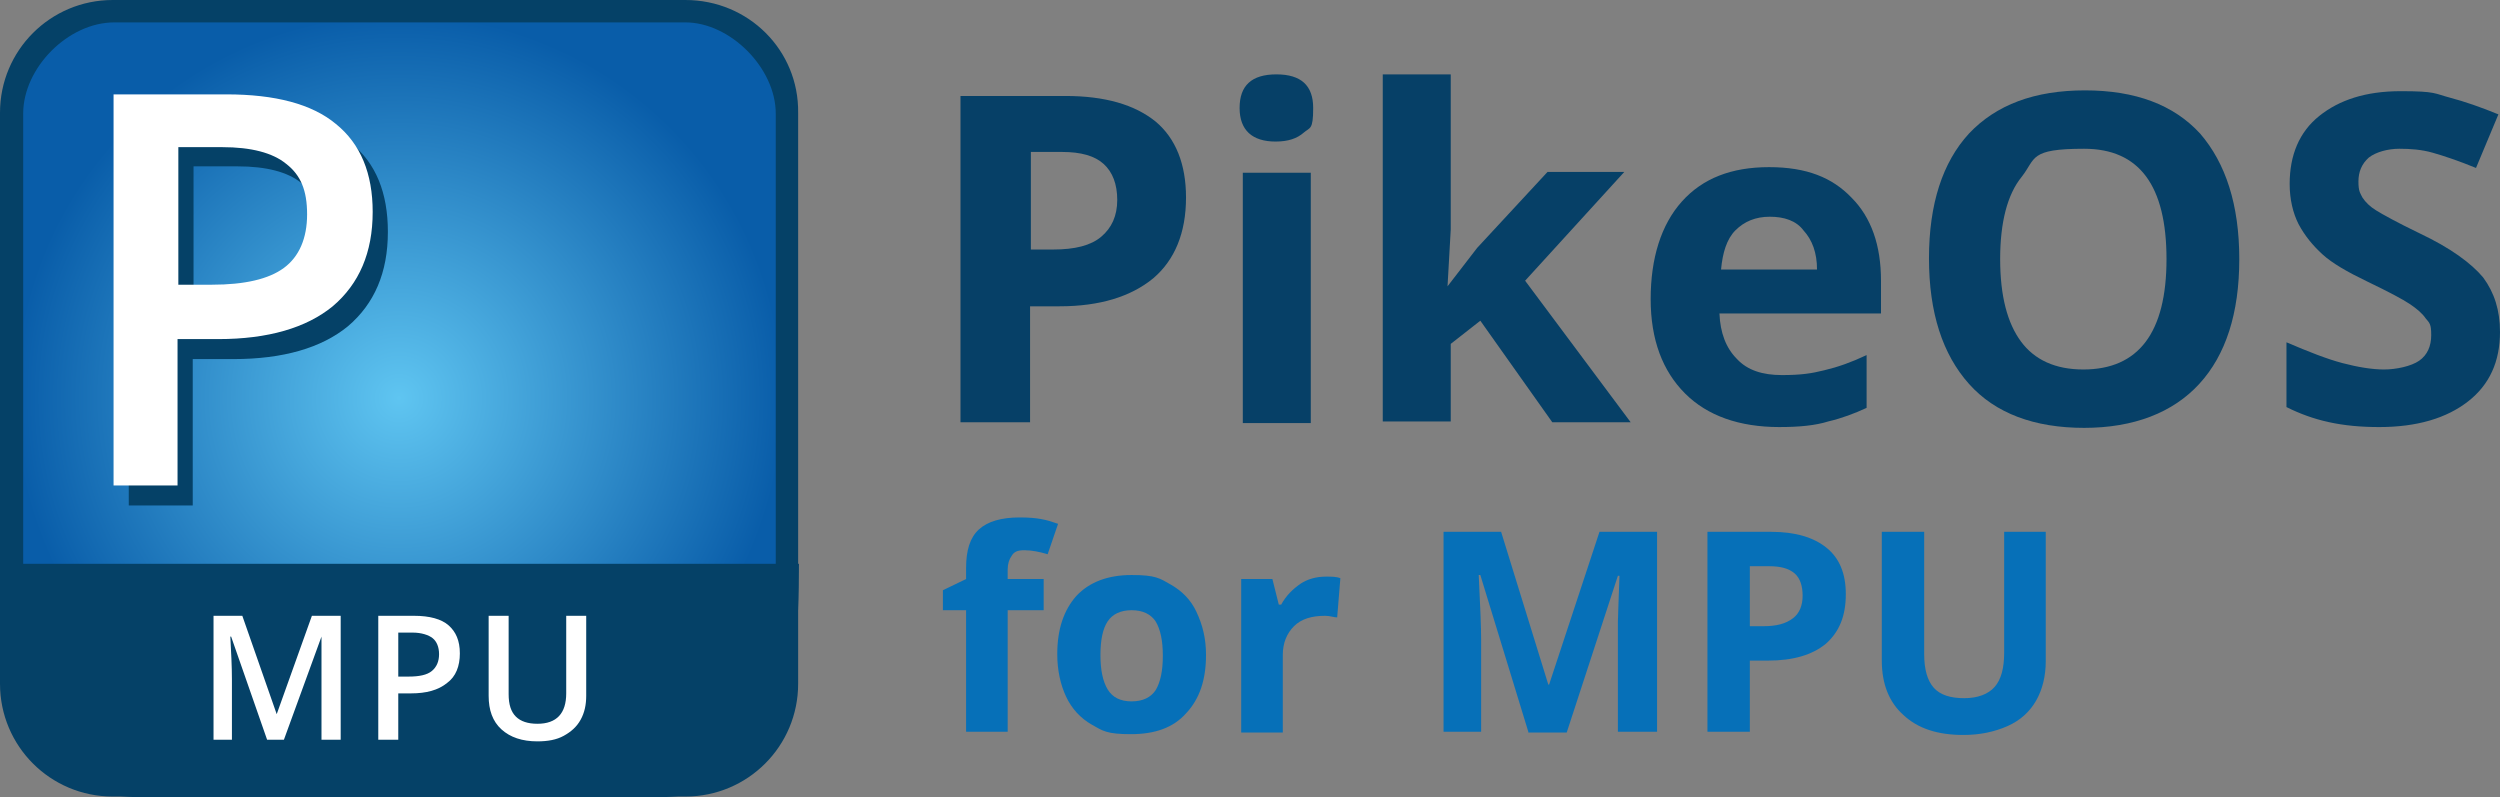
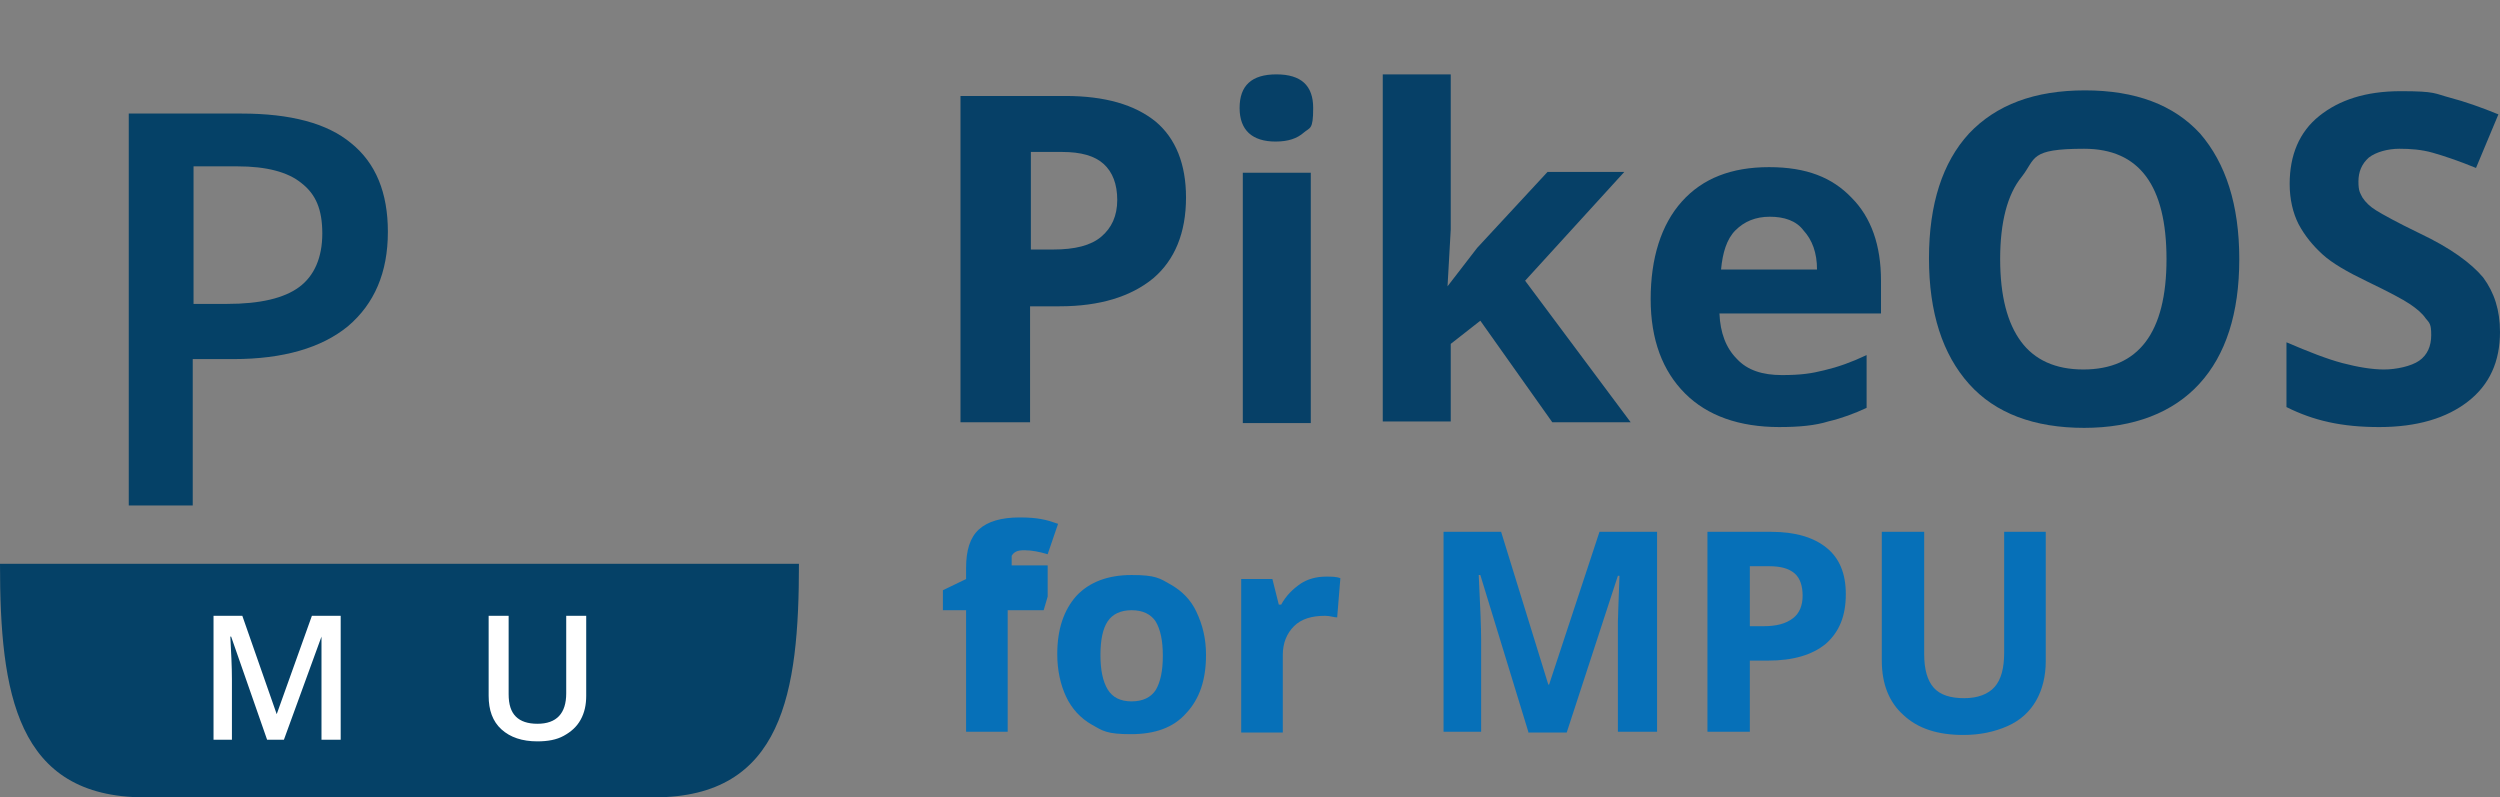
<svg xmlns="http://www.w3.org/2000/svg" id="Ebene_1" version="1.1" viewBox="0 0 312.6 99.7">
  <rect x="0" y="0" width="312.6" height="99.7" fill="#808080" stroke="none" />
  <defs>
    <style>
      .st0 {
        fill: #064067;
      }

      .st1 {
        fill: #fff;
      }

      .st2 {
        fill: #054167;
      }

      .st3 {
        fill: url(#Unbenannter_Verlauf);
      }

      .st4 {
        fill: #0670b8;
      }
    </style>
    <radialGradient id="Unbenannter_Verlauf" data-name="Unbenannter Verlauf" cx="49.9" cy="994.8" fx="49.9" fy="994.8" r="48.1" gradientTransform="translate(0 -945)" gradientUnits="userSpaceOnUse">
      <stop offset="0" stop-color="#5fc5f1" />
      <stop offset="1" stop-color="#095da9" />
    </radialGradient>
  </defs>
  <g>
-     <path class="st4" d="M130.5,76.3h-4.5v15.2h-5.2v-15.2h-2.9v-2.5l2.9-1.4v-1.4c0-2.2.5-3.8,1.6-4.8s2.8-1.5,5.1-1.5,3.4.3,4.8.8l-1.3,3.8c-1-.3-2-.5-2.9-.5s-1.3.2-1.6.7c-.3.4-.5,1-.5,1.7v1.2h4.5v3.9Z" />
+     <path class="st4" d="M130.5,76.3h-4.5v15.2h-5.2v-15.2h-2.9v-2.5l2.9-1.4v-1.4c0-2.2.5-3.8,1.6-4.8s2.8-1.5,5.1-1.5,3.4.3,4.8.8l-1.3,3.8c-1-.3-2-.5-2.9-.5s-1.3.2-1.6.7v1.2h4.5v3.9Z" />
    <path class="st4" d="M150.8,81.9c0,3.1-.8,5.5-2.5,7.3-1.6,1.8-3.9,2.6-6.9,2.6s-3.5-.4-4.9-1.2c-1.4-.8-2.5-2-3.2-3.5s-1.1-3.3-1.1-5.3c0-3.1.8-5.5,2.4-7.3,1.6-1.7,3.9-2.6,6.9-2.6s3.5.4,4.9,1.2c1.4.8,2.5,1.9,3.2,3.4.8,1.7,1.2,3.4,1.2,5.4ZM137.6,81.9c0,1.9.3,3.3.9,4.3.6,1,1.6,1.5,3,1.5s2.4-.5,3-1.4c.6-1,.9-2.4.9-4.3s-.3-3.3-.9-4.3c-.6-.9-1.6-1.4-3-1.4s-2.4.5-3,1.4-.9,2.3-.9,4.2Z" />
    <path class="st4" d="M165.8,72.1c.7,0,1.3,0,1.8.2l-.4,4.9c-.4,0-.9-.2-1.5-.2-1.7,0-3,.4-3.9,1.3s-1.4,2.1-1.4,3.6v9.7h-5.2v-19.2h3.9l.8,3.2h.3c.6-1.1,1.4-1.9,2.4-2.6.9-.6,2-.9,3.2-.9Z" />
    <path class="st4" d="M191.1,91.5l-6-19.6h-.2c.2,4,.3,6.6.3,8v11.6h-4.7v-25h7.2l5.9,19.1h.1l6.3-19.1h7.2v25h-4.9v-13.7c0-.7.1-2.7.2-5.8h-.2l-6.4,19.6h-4.8Z" />
    <path class="st4" d="M230.8,74.3c0,2.7-.8,4.7-2.5,6.2-1.7,1.4-4.1,2.1-7.2,2.1h-2.3v8.9h-5.3v-25h8c3,0,5.3.7,6.9,2s2.4,3.2,2.4,5.8ZM218.8,78.3h1.7c1.6,0,2.8-.3,3.7-1,.8-.6,1.2-1.6,1.2-2.8s-.3-2.2-1-2.8-1.7-.9-3.2-.9h-2.4v7.5Z" />
    <path class="st4" d="M255.8,66.5v16.2c0,1.8-.4,3.5-1.2,4.9s-2,2.5-3.6,3.2-3.4,1.1-5.5,1.1c-3.2,0-5.7-.8-7.5-2.5-1.8-1.6-2.7-3.9-2.7-6.8v-16.1h5.3v15.3c0,1.9.4,3.3,1.2,4.2.8.9,2.1,1.3,3.8,1.3s3-.5,3.8-1.4,1.2-2.3,1.2-4.3v-15.1h5.2Z" />
  </g>
  <g>
    <path class="st0" d="M148.3,24.7c0,4.4-1.4,7.8-4.1,10.1-2.8,2.3-6.7,3.5-11.7,3.5h-3.7v14.5h-8.7V12h13.1c5,0,8.7,1.1,11.3,3.2,2.5,2.1,3.8,5.3,3.8,9.5ZM128.8,31.2h2.9c2.7,0,4.7-.5,6-1.6s2-2.6,2-4.6-.6-3.5-1.7-4.5-2.8-1.5-5.2-1.5h-3.9v12.2h-.1Z" />
    <path class="st0" d="M155,13.5c0-2.8,1.5-4.2,4.6-4.2s4.6,1.4,4.6,4.2-.4,2.4-1.2,3.1-1.9,1.1-3.5,1.1c-2.9,0-4.5-1.4-4.5-4.2ZM163.9,52.9h-8.5v-31.3h8.5v31.3Z" />
    <path class="st0" d="M181,35.8l3.7-4.8,8.8-9.5h9.6l-12.4,13.6,13.2,17.7h-9.8l-9-12.7-3.7,2.9v9.7h-8.5V9.3h8.5v19.4l-.4,7.1h0Z" />
    <path class="st0" d="M222.5,53.4c-5,0-9-1.4-11.8-4.2s-4.3-6.7-4.3-11.8,1.3-9.3,3.9-12.2c2.6-2.9,6.2-4.3,10.9-4.3s7.9,1.3,10.3,3.8c2.5,2.5,3.7,6,3.7,10.4v4.1h-20.2c.1,2.4.8,4.3,2.2,5.7,1.3,1.4,3.2,2,5.6,2s3.7-.2,5.3-.6c1.7-.4,3.4-1,5.3-1.9v6.6c-1.5.7-3.1,1.3-4.8,1.7-1.6.5-3.6.7-6.1.7ZM221.3,27.1c-1.8,0-3.2.6-4.3,1.7s-1.6,2.8-1.8,4.9h12c0-2.1-.6-3.7-1.7-4.9-.9-1.2-2.4-1.7-4.2-1.7Z" />
    <path class="st0" d="M280,32.4c0,6.8-1.7,12-5,15.6s-8.2,5.5-14.4,5.5-11.1-1.8-14.4-5.5-5-8.9-5-15.7,1.7-12,5-15.6c3.4-3.6,8.2-5.4,14.5-5.4s11.1,1.8,14.4,5.4c3.2,3.7,4.9,8.9,4.9,15.7ZM250.1,32.4c0,4.6.9,8,2.6,10.3s4.3,3.5,7.8,3.5c6.9,0,10.4-4.6,10.4-13.8s-3.4-13.8-10.3-13.8-6,1.2-7.8,3.5c-1.8,2.2-2.7,5.7-2.7,10.3Z" />
    <path class="st0" d="M312.6,41.5c0,3.7-1.3,6.6-4,8.7-2.7,2.1-6.4,3.2-11.1,3.2s-8.2-.8-11.6-2.5v-8.1c2.8,1.2,5.1,2.1,7,2.6s3.7.8,5.2.8,3.4-.4,4.4-1.1c1-.7,1.5-1.8,1.5-3.2s-.2-1.5-.7-2.1c-.4-.6-1.1-1.2-2-1.8s-2.6-1.5-5.3-2.8c-2.5-1.2-4.4-2.3-5.6-3.4s-2.2-2.3-3-3.8c-.7-1.4-1.1-3.1-1.1-5,0-3.6,1.2-6.5,3.7-8.5s5.8-3.1,10.2-3.1,4.2.3,6.1.8,3.9,1.2,6.1,2.1l-2.8,6.7c-2.2-.9-4-1.5-5.4-1.9s-2.8-.5-4.2-.5-2.9.4-3.8,1.1c-.9.8-1.3,1.8-1.3,3s.2,1.4.5,2c.4.6.9,1.1,1.7,1.6s2.6,1.5,5.5,2.9c3.8,1.8,6.4,3.7,7.9,5.5,1.4,1.9,2.1,4.1,2.1,6.8Z" />
  </g>
  <g>
-     <path class="st3" d="M86.7,97.9H13.2c-6.2,0-11.3-5.1-11.3-11.3V13.1C1.9,6.8,7,1.8,13.2,1.8h73.5c6.2,0,11.3,5,11.3,11.3v73.5c0,6.2-5.1,11.3-11.3,11.3Z" />
    <path class="st2" d="M81.8,99.7H18.1C2,99.7,0,86.6,0,70.5h99.9c0,16.1-2,29.2-18.1,29.2Z" />
    <g>
      <path class="st1" d="M33.4,92.5l-4.5-12.9h-.1c.1,1.9.2,3.7.2,5.4v7.5h-2.3v-15.5h3.6l4.3,12.3h0l4.4-12.3h3.6v15.5h-2.4v-7.7c0-.8,0-1.8,0-3,0-1.2,0-2,0-2.2h0l-4.7,12.9s-2.3,0-2.3,0Z" />
-       <path class="st1" d="M57.5,81.7c0,1.6-.5,2.9-1.6,3.7-1.1.9-2.6,1.3-4.5,1.3h-1.6v5.8h-2.5v-15.5h4.5c1.9,0,3.4.4,4.3,1.2.9.8,1.4,1.9,1.4,3.5ZM49.8,84.6h1.3c1.3,0,2.3-.2,2.9-.7.6-.5.9-1.2.9-2.1s-.3-1.6-.8-2-1.4-.7-2.5-.7h-1.8s0,5.5,0,5.5Z" />
      <path class="st1" d="M73.3,77v10c0,1.1-.2,2.1-.7,3s-1.2,1.5-2.1,2-2,.7-3.3.7c-1.9,0-3.4-.5-4.5-1.5s-1.6-2.4-1.6-4.2v-10h2.5v9.8c0,1.3.3,2.2.9,2.8.6.6,1.5.9,2.7.9,2.4,0,3.6-1.3,3.6-3.8v-9.7h2.5Z" />
    </g>
-     <path class="st2" d="M85.7,0H14.1C6.3,0,0,6.3,0,14.1v71.4c0,7.8,6.3,14.1,14.1,14.1h71.6c7.8,0,14.1-6.3,14.1-14.1V14.1C99.9,6.3,93.6,0,85.7,0ZM97,85.4c0,5.7-5.6,11.4-11.4,11.4H15.2c-6.2,0-12.3-6-12.3-12.3V14.2c0-5.7,5.6-11.4,11.4-11.4h71.4c5.6,0,11.3,5.7,11.3,11.4v71.2h0Z" />
    <path class="st2" d="M48.5,29c0,5.1-1.7,9-5,11.8-3.3,2.7-8.1,4.1-14.3,4.1h-5.1v18.3h-8V14.2h14.1c6.1,0,10.7,1.2,13.7,3.7,3.1,2.5,4.6,6.2,4.6,11.1ZM24.2,38h4.2c4.1,0,7.1-.7,9-2.1,1.9-1.4,2.9-3.7,2.9-6.7s-.8-4.9-2.6-6.3c-1.7-1.4-4.4-2.1-8-2.1h-5.5v17.2h0Z" />
-     <path class="st1" d="M46.6,26.5c0,5.1-1.7,9-5,11.8-3.3,2.7-8.1,4.1-14.3,4.1h-5.1v18.3h-8V11.8h14.1c6.1,0,10.7,1.2,13.7,3.7,3.1,2.5,4.6,6.2,4.6,11ZM22.3,35.6h4.2c4.1,0,7.1-.7,9-2.1,1.9-1.4,2.9-3.7,2.9-6.7s-.8-4.9-2.6-6.3c-1.7-1.4-4.4-2.1-8-2.1h-5.5v17.2h0Z" />
  </g>
</svg>